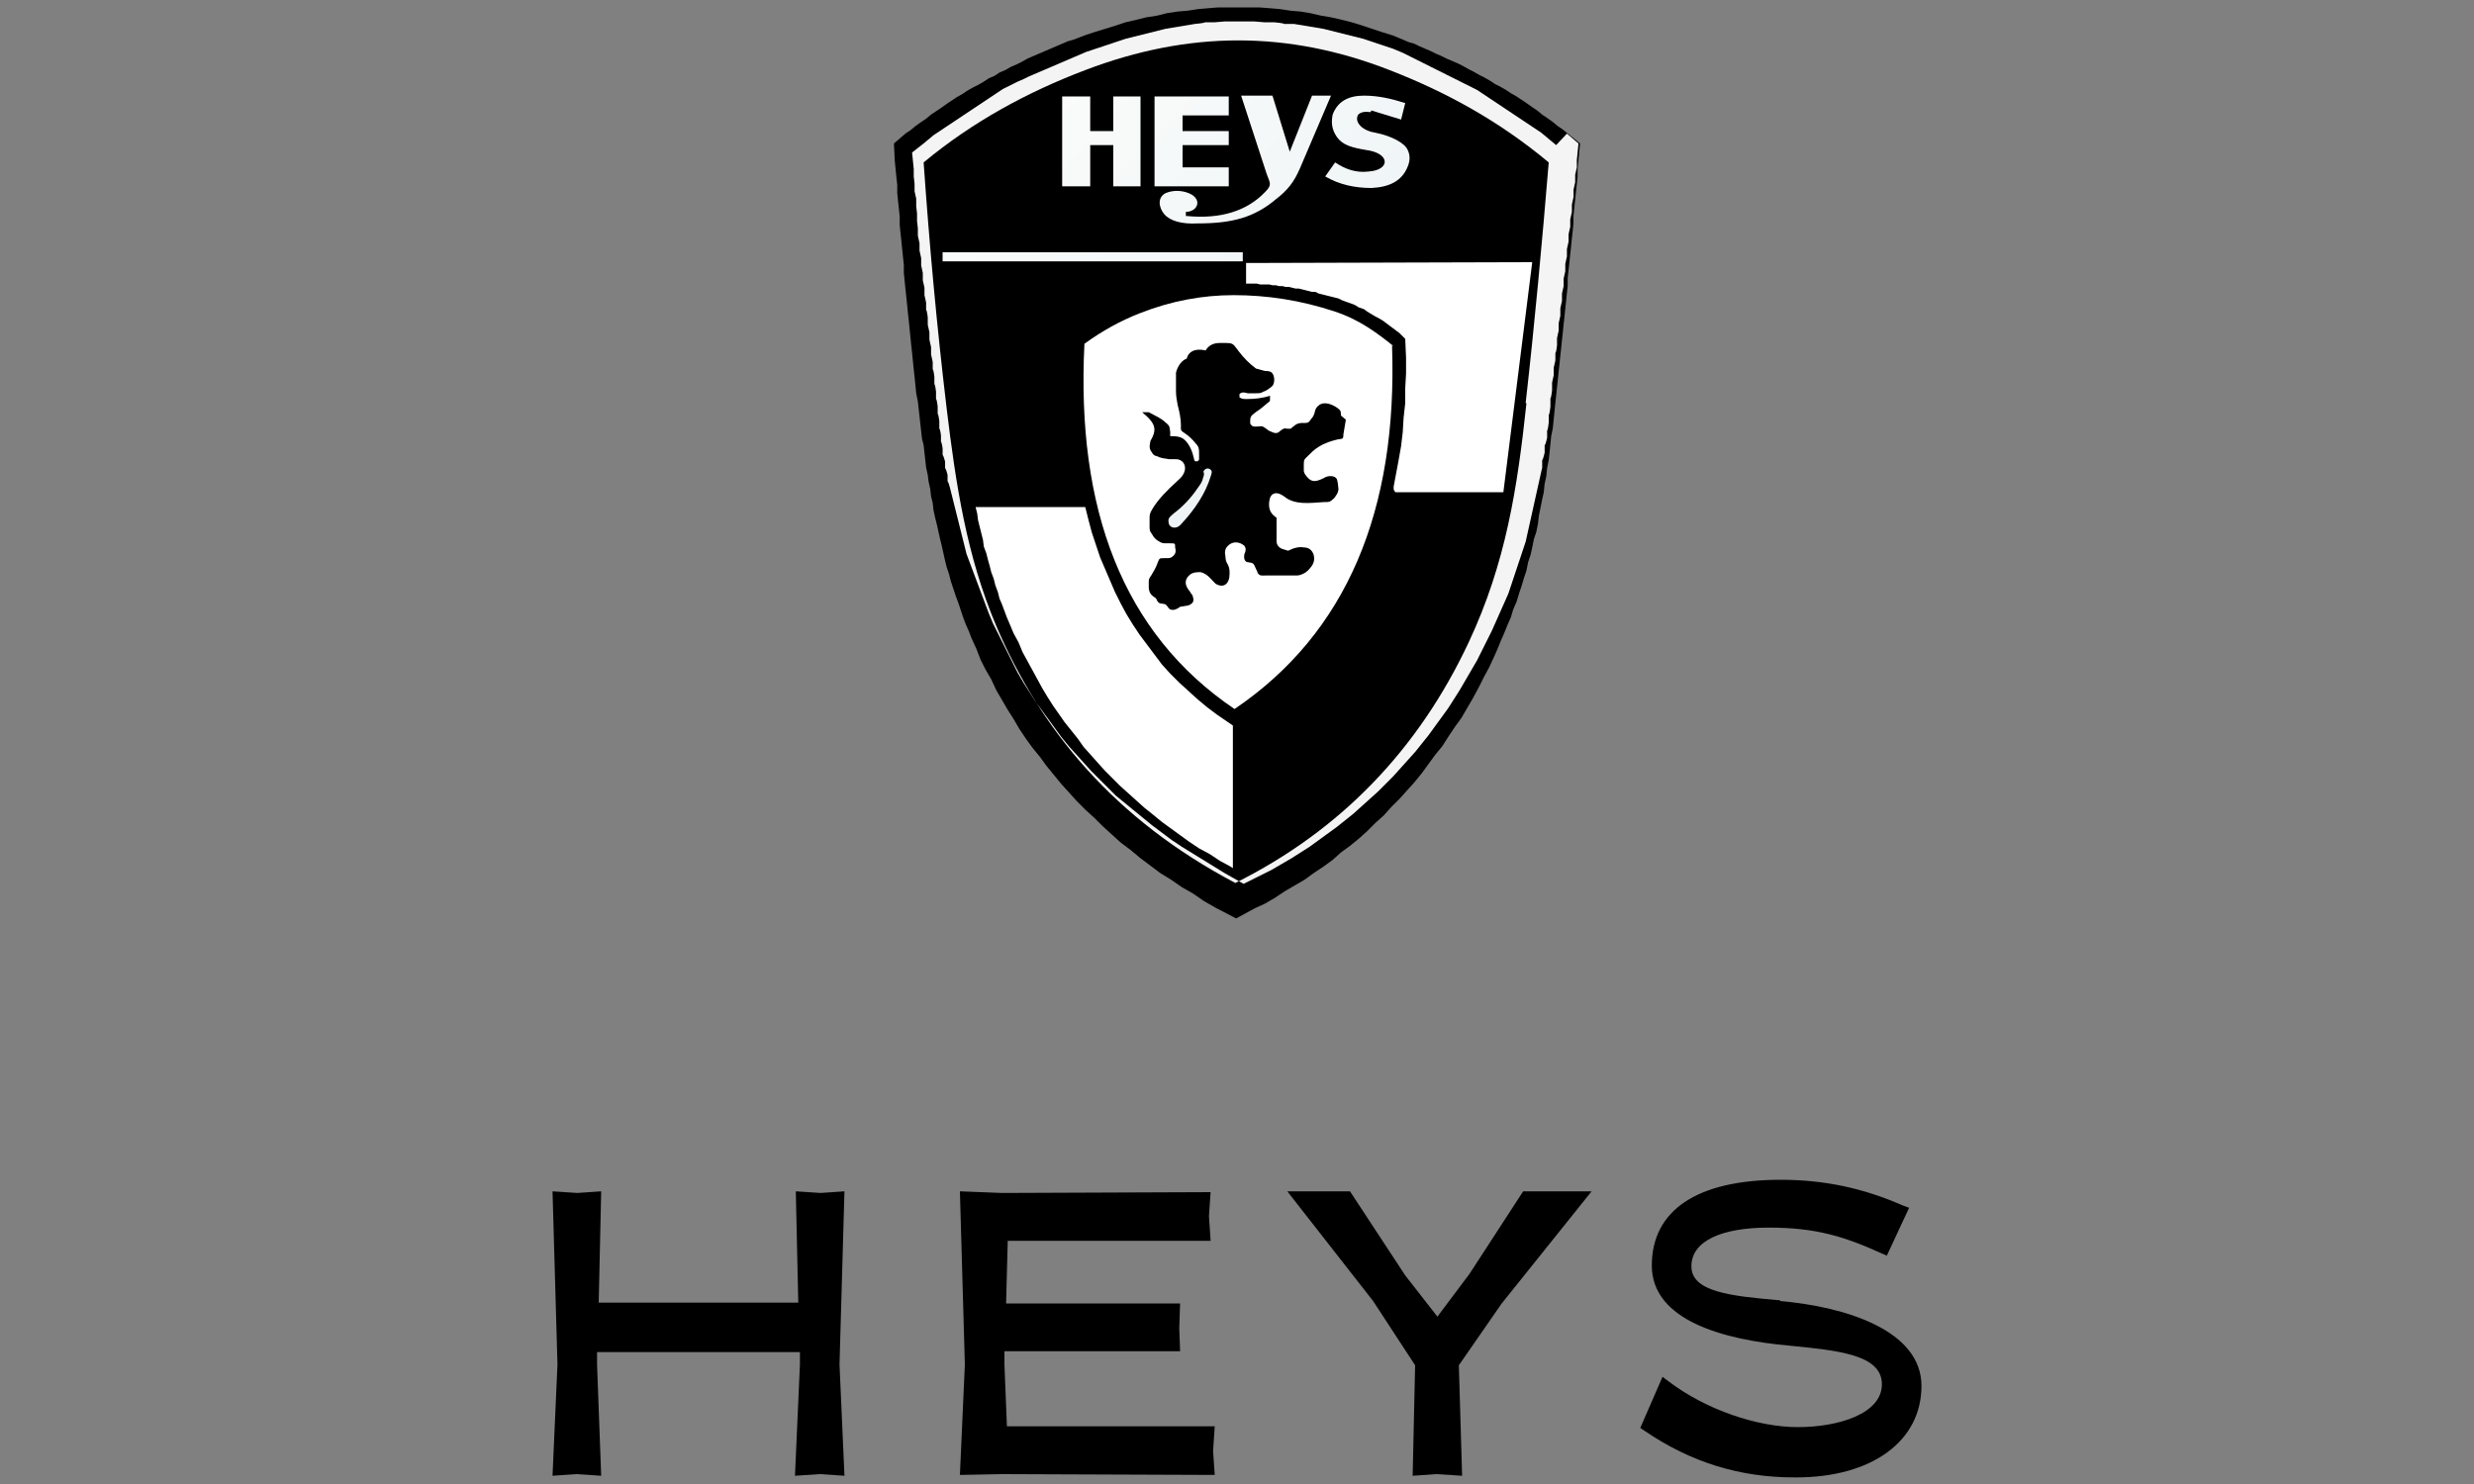
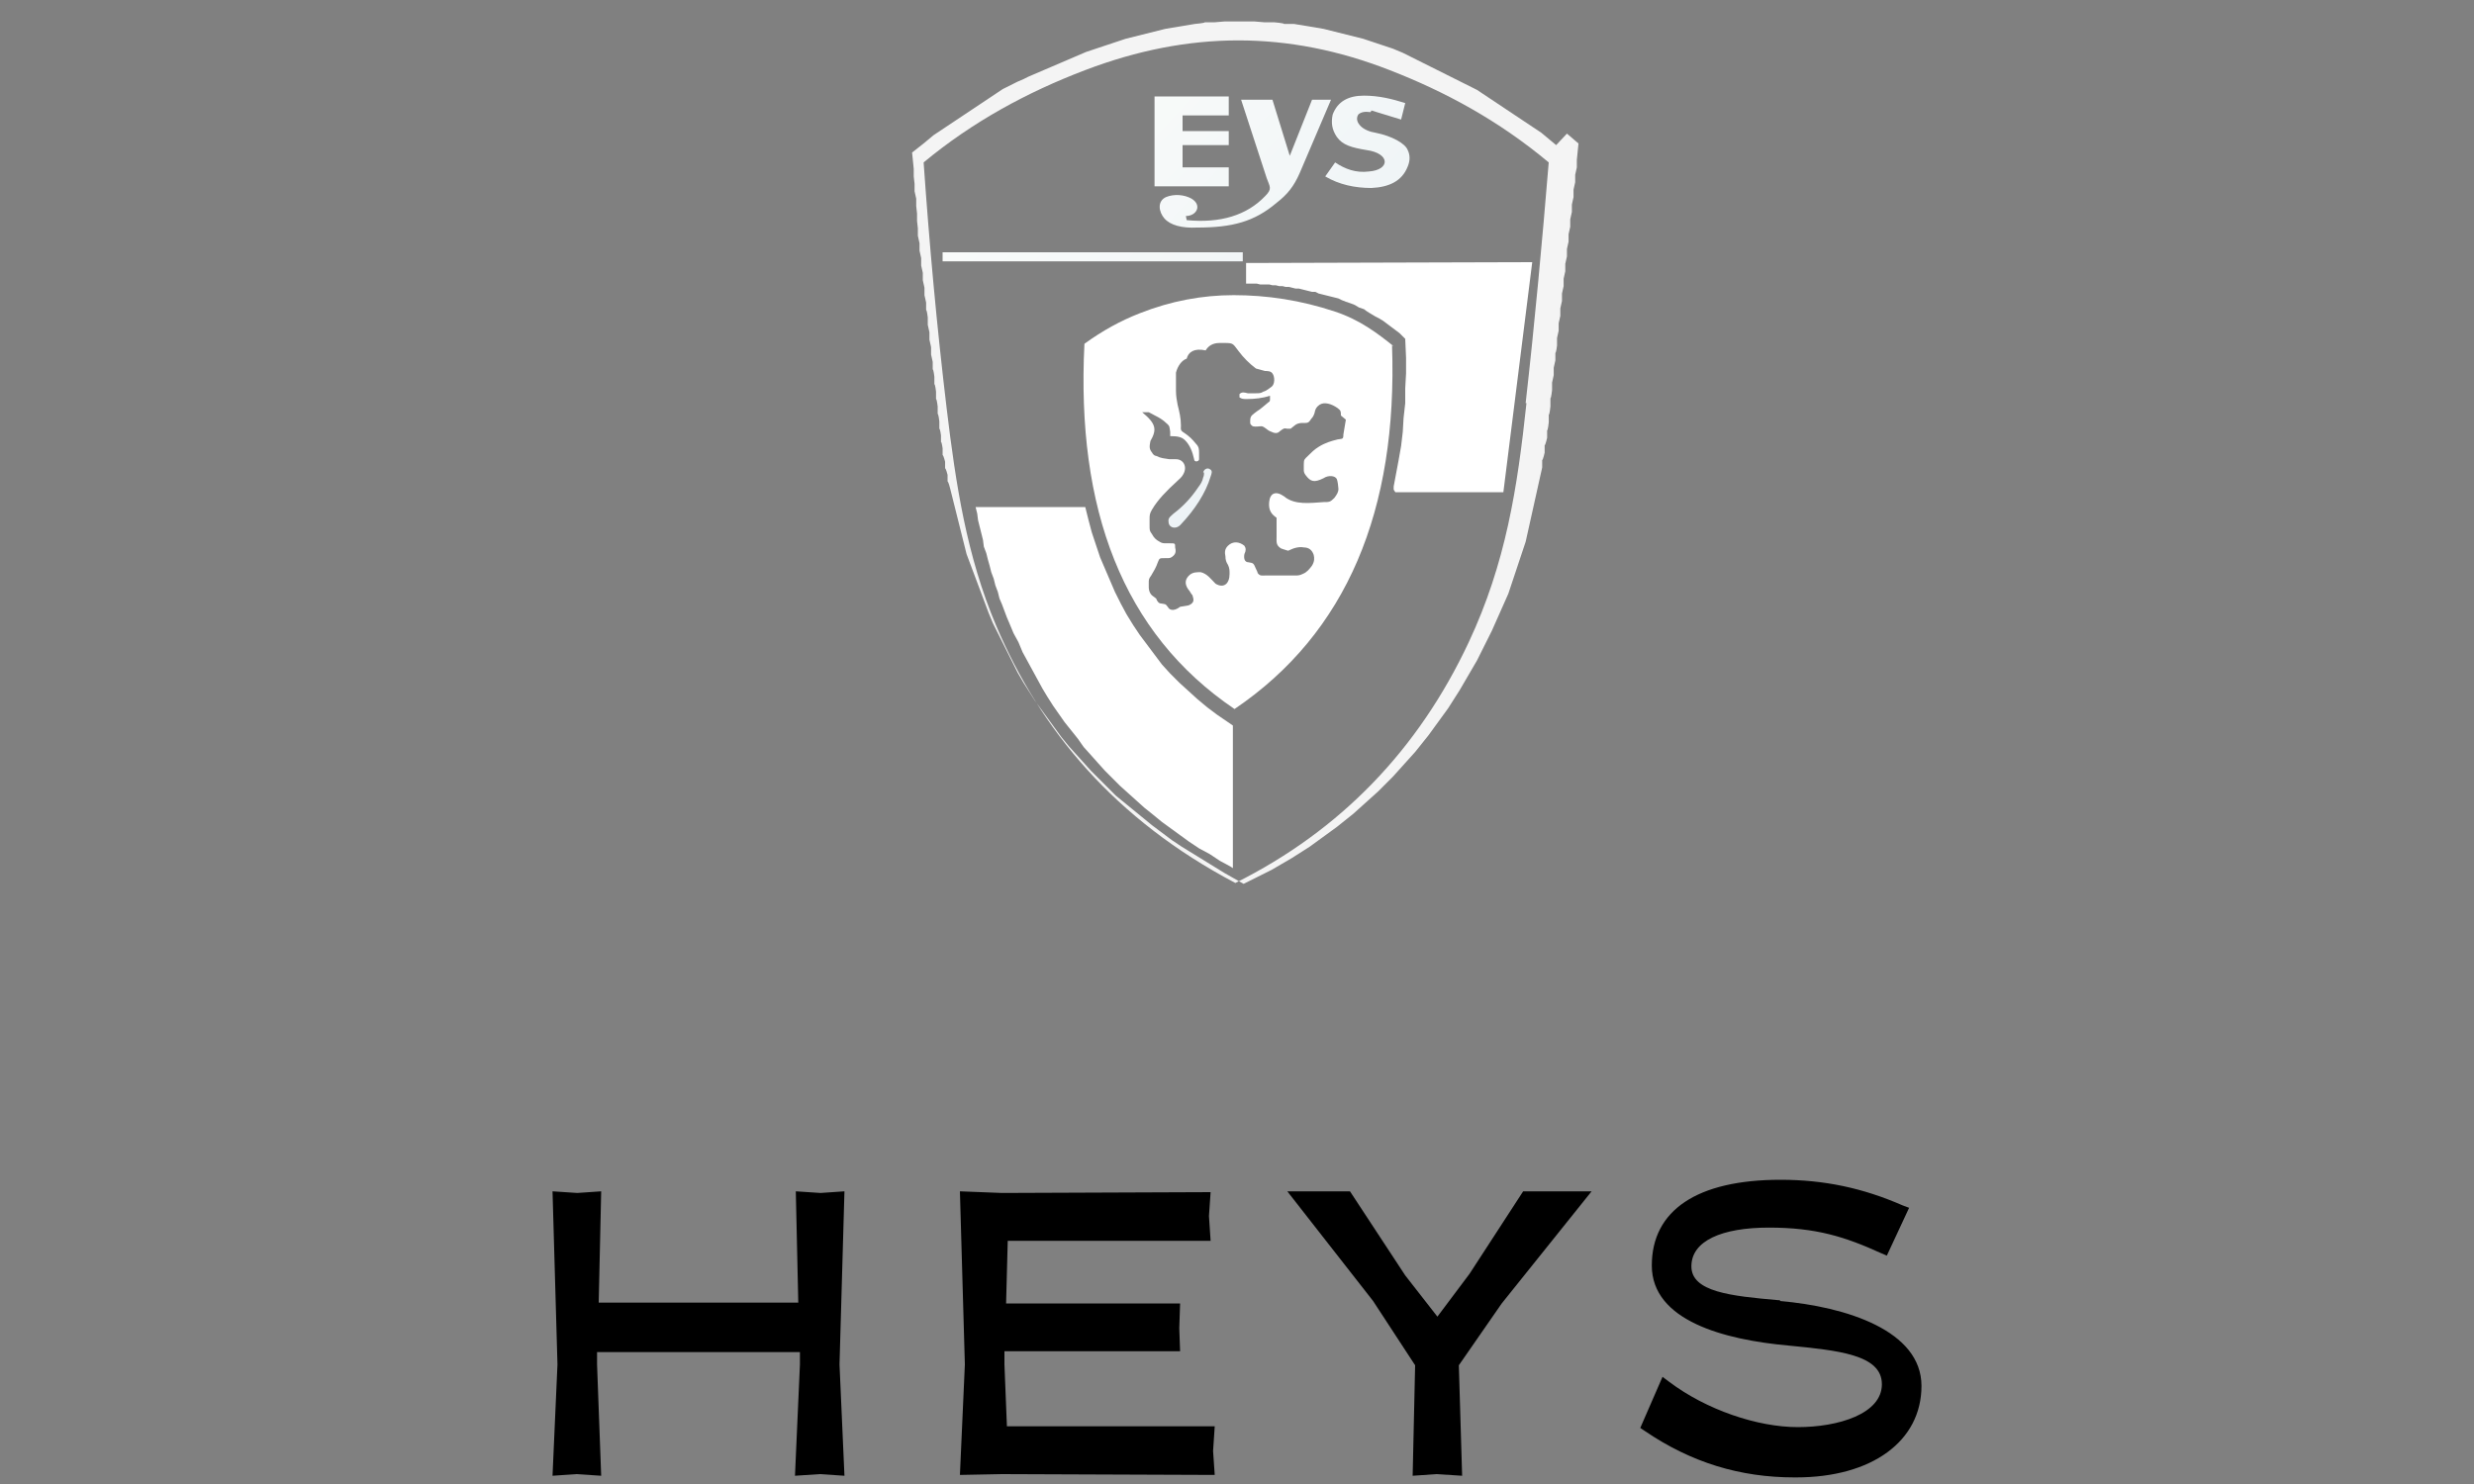
<svg xmlns="http://www.w3.org/2000/svg" xmlns:xlink="http://www.w3.org/1999/xlink" version="1.1" viewBox="0 0 300 180">
  <rect x="0" y="0" width="300" height="180" fill="#808080" stroke="none" />
  <defs>
    <style>
      .cls-1 {
        fill: url(#linear-gradient-2);
      }

      .cls-2 {
        fill: #fff;
      }

      .cls-3 {
        fill: url(#linear-gradient-4);
      }

      .cls-4 {
        fill: url(#linear-gradient-3);
      }

      .cls-5 {
        fill: url(#linear-gradient-5);
      }

      .cls-6 {
        fill: url(#linear-gradient-6);
      }

      .cls-7 {
        fill: #f4f4f4;
      }

      .cls-8 {
        fill-rule: evenodd;
      }

      .cls-9 {
        fill: url(#linear-gradient);
      }
    </style>
    <linearGradient id="linear-gradient" x1="114.8" y1="-.4" x2="206.1" y2="84.9" gradientUnits="userSpaceOnUse">
      <stop offset="0" stop-color="#fffffc" />
      <stop offset=".7" stop-color="#e7eff4" />
      <stop offset="1" stop-color="#dbe8f0" />
    </linearGradient>
    <linearGradient id="linear-gradient-2" x1="107" y1="7.3" x2="198.3" y2="92.6" xlink:href="#linear-gradient" />
    <linearGradient id="linear-gradient-3" x1="122.2" y1="-8.2" x2="213.4" y2="77.1" xlink:href="#linear-gradient" />
    <linearGradient id="linear-gradient-4" x1="119.9" y1="-5.8" x2="211.2" y2="79.5" xlink:href="#linear-gradient" />
    <linearGradient id="linear-gradient-5" x1="129.9" y1="-16.5" x2="221.2" y2="68.8" xlink:href="#linear-gradient" />
    <linearGradient id="linear-gradient-6" x1="98.3" y1="17.3" x2="189.6" y2="102.6" xlink:href="#linear-gradient" />
  </defs>
  <g>
    <g id="Karl_Lagerfeld">
      <g>
        <g>
-           <polygon class="cls-8" points="111.7 14.8 112.3 14.4 112.9 13.9 113.5 13.5 114.1 13.1 114.8 12.6 115.4 12.2 116 11.8 116.7 11.4 117.3 11 118 10.6 118.6 10.3 119.3 9.9 119.9 9.5 120.6 9.2 121.2 8.8 121.9 8.5 122.6 8.1 123.3 7.8 123.9 7.5 124.6 7.1 125.3 6.8 126 6.5 126.7 6.2 127.4 5.9 128.1 5.6 128.8 5.3 129.5 5 130.2 4.8 131.5 4.3 132.7 3.9 134 3.5 135.3 3.1 136.5 2.7 137.8 2.4 139 2.1 140.3 1.9 141.5 1.6 142.8 1.4 144 1.3 145.3 1.1 146.5 1 147.7 .9 149 .9 150.2 .9 151.5 .9 152.7 .9 154 1 155.2 1.1 156.5 1.3 157.7 1.4 158.9 1.6 160.2 1.9 161.4 2.1 162.7 2.4 163.9 2.7 165.2 3.1 166.4 3.5 167.6 3.9 168.9 4.3 170.1 4.8 170.8 5.1 171.5 5.3 172.1 5.6 172.8 5.9 173.5 6.2 174.1 6.5 174.8 6.8 175.4 7.1 176.1 7.4 176.8 7.7 177.4 8 178.1 8.4 178.7 8.7 179.4 9.1 180 9.4 180.7 9.8 181.3 10.2 181.9 10.5 182.6 10.9 183.2 11.3 183.9 11.7 184.5 12.1 185.1 12.5 185.8 13 186.4 13.4 187 13.9 187.6 14.3 188.3 14.8 188.9 15.3 189.5 15.7 190.1 16.2 191.6 17.4 191.4 19.5 191.3 20.5 191.3 21.4 191.2 22.4 191.1 23.3 191 24.3 190.9 25.2 190.8 26.2 190.8 27.1 190.7 28.1 190.6 29 190.5 30 190.4 30.9 190.3 31.9 190.2 32.8 190.1 33.7 190.1 34.7 190 35.6 189.9 36.6 189.8 37.5 189.7 38.5 189.6 39.4 189.5 40.4 189.4 41.3 189.3 42.3 189.2 43.2 189.1 44.2 189 45.1 188.9 46.1 188.8 47 188.7 48 188.6 48.9 188.5 49.9 188.4 50.9 188.3 51.9 188.1 52.9 188 53.9 187.9 54.9 187.8 55.8 187.6 56.8 187.5 57.8 187.3 58.7 187.2 59.7 187 60.6 186.8 61.6 186.6 62.6 186.5 63.5 186.3 64.5 186 65.4 185.8 66.4 185.6 67.3 185.3 68.2 185.1 69.2 184.8 70.1 184.5 71.1 184.2 72 183.9 73 183.5 73.9 183.2 74.9 182.8 75.8 182.4 76.8 182 77.7 181.6 78.7 181.2 79.6 180.6 80.9 179.9 82.2 179.3 83.4 178.6 84.7 177.9 85.9 177.2 87.1 176.4 88.2 175.6 89.4 174.9 90.5 174 91.6 173.2 92.7 172.4 93.8 171.5 94.9 170.6 95.9 169.7 96.9 168.7 97.9 167.8 98.9 166.8 99.8 165.8 100.8 164.8 101.7 163.7 102.6 162.6 103.4 161.6 104.3 160.5 105.1 159.3 105.9 158.2 106.7 157 107.4 155.8 108.1 154.6 108.9 153.4 109.6 152.1 110.2 149.9 111.4 147.4 110.1 146 109.3 144.7 108.4 143.3 107.6 142 106.7 140.7 105.9 139.5 105 138.3 104.1 137.1 103.1 135.9 102.2 134.8 101.2 133.7 100.2 132.7 99.2 131.6 98.2 130.6 97.2 129.7 96.2 128.7 95.1 127.8 94 126.9 92.9 126.1 91.8 125.2 90.7 124.4 89.6 123.6 88.4 122.9 87.2 122.2 86.1 121.5 84.9 120.8 83.7 120.2 82.4 119.5 81.2 118.9 80 118.4 78.7 117.8 77.4 117.5 76.6 117.1 75.7 116.8 74.9 116.5 74 116.2 73.1 115.9 72.3 115.6 71.4 115.3 70.5 115.1 69.7 114.8 68.8 114.6 68 114.4 67.1 114.2 66.2 114 65.4 113.8 64.5 113.6 63.6 113.4 62.8 113.2 61.9 113.1 61 112.9 60.2 112.8 59.3 112.6 58.4 112.5 57.6 112.3 56.7 112.2 55.8 112.1 54.9 112 54 111.8 53.2 111.7 52.3 111.6 51.4 111.5 50.5 111.4 49.6 111.3 48.7 111.1 47.7 111 46.7 110.9 45.7 110.8 44.8 110.7 43.8 110.6 42.8 110.5 41.9 110.4 40.9 110.3 39.9 110.2 38.9 110.1 38 110 37 109.9 36 109.8 35.1 109.7 34.1 109.6 33.1 109.6 32.1 109.5 31.2 109.4 30.2 109.3 29.2 109.2 28.3 109.1 27.3 109.1 26.3 109 25.3 108.9 24.4 108.8 23.4 108.8 22.4 108.7 21.5 108.6 20.5 108.5 19.5 108.4 17.4 109.8 16.2 110.4 15.8 111 15.3 111.7 14.8 111.7 14.8" />
          <g>
            <polygon class="cls-2" points="147.6 86.7 146.4 85.8 145.2 84.8 144.1 83.8 143 82.8 141.9 81.7 140.9 80.6 140 79.4 139.1 78.2 138.2 77 137.4 75.8 136.6 74.5 135.9 73.2 135.2 71.8 134.6 70.4 134 69 133.4 67.6 132.9 66.1 132.4 64.6 132 63.1 131.6 61.5 131.6 61.5 118.3 61.5 118.3 61.5 118.5 62.3 118.6 63.1 118.8 63.9 119 64.7 119.2 65.5 119.3 66.3 119.6 67.1 119.8 67.9 120 68.6 120.2 69.4 120.5 70.2 120.7 71 121 71.8 121.2 72.6 121.5 73.3 121.8 74.1 122.1 74.9 122.4 75.6 122.9 76.8 123.5 77.9 124 79.1 124.6 80.2 125.2 81.3 125.8 82.4 126.4 83.5 127 84.5 127.7 85.6 128.4 86.6 129.1 87.6 129.9 88.6 130.7 89.6 131.4 90.6 132.3 91.6 133.1 92.5 134 93.5 134.9 94.4 135.8 95.3 136.8 96.2 137.8 97.1 138.8 98 139.8 98.8 140.9 99.7 142 100.5 143.1 101.3 144.2 102.1 145.4 102.9 146.7 103.6 147.9 104.4 149.2 105.1 149.5 105.3 149.5 88 149.5 88 147.6 86.7" />
-             <polygon class="cls-9" points="132.2 17.6 135 17.6 135 22.6 138.3 22.6 138.3 11.7 135 11.7 135 15.9 132.2 15.9 132.2 11.7 128.8 11.7 128.8 22.6 132.2 22.6 132.2 17.6" />
            <rect class="cls-1" x="114.3" y="30.6" width="36.4" height="1.1" />
-             <path class="cls-4" d="M143.8,26.2v-.5c1.3,0,2-1.3.7-2.1-.9-.5-2.1-.6-3.1-.2-1.1.5-.9,1.8-.2,2.6.7.8,2.1,1.2,4,1.1,4.2,0,6.9-.7,9.6-3,1.3-1,2.1-2,2.8-3.6l3.8-8.9h-2.3l-2.7,6.8-2.1-6.8h-3.8l3.1,9.5c.4,1.1.7,1.3-.2,2.2-2.2,2.3-5.4,3.3-9.5,2.9Z" />
+             <path class="cls-4" d="M143.8,26.2c1.3,0,2-1.3.7-2.1-.9-.5-2.1-.6-3.1-.2-1.1.5-.9,1.8-.2,2.6.7.8,2.1,1.2,4,1.1,4.2,0,6.9-.7,9.6-3,1.3-1,2.1-2,2.8-3.6l3.8-8.9h-2.3l-2.7,6.8-2.1-6.8h-3.8l3.1,9.5c.4,1.1.7,1.3-.2,2.2-2.2,2.3-5.4,3.3-9.5,2.9Z" />
            <polygon class="cls-3" points="149 20.3 143.4 20.3 143.4 17.6 149 17.6 149 15.9 143.4 15.9 143.4 14 149 14 149 11.7 140 11.7 140 22.6 149 22.6 149 20.3" />
            <polygon class="cls-2" points="151.1 34.4 151.2 34.4 151.6 34.4 152 34.4 152.4 34.4 152.8 34.5 153.2 34.5 153.6 34.5 153.9 34.5 154.3 34.6 154.7 34.6 155.1 34.7 155.5 34.7 155.9 34.8 156.3 34.8 156.7 34.9 157.1 35 157.5 35 157.9 35.1 158.3 35.2 158.7 35.3 159.1 35.4 159.5 35.4 159.9 35.6 160.3 35.7 160.7 35.8 161.1 35.9 161.5 36 161.9 36.1 162.3 36.2 162.7 36.4 163.2 36.6 163.8 36.8 164.3 37 164.8 37.3 165.4 37.5 165.8 37.8 166.3 38.1 166.8 38.4 167.2 38.6 167.7 38.9 168.1 39.2 168.5 39.5 168.9 39.8 169.3 40.1 169.7 40.4 170.4 41.1 170.5 43.4 170.5 45.3 170.4 47.1 170.4 48.9 170.2 50.7 170.1 52.4 169.9 54.1 169.6 55.8 169.3 57.4 169 59 169 59.4 169.2 59.7 182.3 59.7 185.8 31.8 151.1 31.9 151.1 34.4" />
            <path class="cls-5" d="M166.3,13.4l3.6,1.1.5-2c-1.6-.5-3.2-.9-5-.9-1.9,0-3.2.7-3.8,2.3-.2,1-.1,1.8.5,2.7.7,1,1.8,1.3,3.6,1.6,2.9.4,2.9,2.4.3,2.6-1.6.2-2.9-.3-4.1-1.1l-1.2,1.7c1.7,1,3.6,1.4,5.6,1.4,2.1-.1,3.7-.8,4.4-2.6.3-.7.3-1.4,0-2-.3-.8-1.9-1.7-3.9-2.1-.7-.1-1.4-.4-1.8-.8-.4-.4-.6-.9-.3-1.4.3-.3.8-.4,1.5-.3Z" />
            <path class="cls-7" d="M188.7,17.6l-.6-.5-.6-.5-.6-.5-.6-.4-.6-.4-.6-.4-.6-.4-.6-.4-.6-.4-.6-.4-.6-.4-.6-.4-.6-.4-.6-.4-.6-.4-.6-.4-.6-.3-.6-.3-.6-.3-.6-.3-.6-.3-.6-.3-.6-.3-.6-.3-.6-.3-.6-.3-.6-.3-.6-.3-.6-.3-.6-.3-.6-.3-1.2-.5-1.2-.4-1.2-.4-1.2-.4-1.2-.3-1.2-.3-1.2-.3-1.2-.3-1.2-.2-1.2-.2-1.2-.2h-1.2c0-.1-1.2-.2-1.2-.2h-1.2c0,0-1.2-.1-1.2-.1h-1.2s-1.2,0-1.2,0h-1.2s-1.2.1-1.2.1h-1.2c0,.1-1.2.2-1.2.2l-1.2.2-1.2.2-1.2.2-1.2.3-1.2.3-1.2.3-1.2.3-1.2.4-1.2.4-1.2.4-1.2.4-.7.3-.7.3-.7.3-.7.3-.7.3-.7.3-.7.3-.7.3-.7.3-.7.3-.6.3-.7.3-.6.3-.6.3-.6.3-.6.4-.6.4-.6.4-.6.4-.6.4-.6.4-.6.4-.6.4-.6.4-.6.4-.6.4-.6.4-.6.4-.6.4-.6.5-.6.5-1.4,1.1.2,2v.9c0,0,.1.9.1.9v.9c0,0,.2.9.2.9v.9c0,0,.1.9.1.9v.9c0,0,.1.9.1.9v.9c0,0,.2.9.2.9v.9c0,0,.2.9.2.9v.9c0,0,.2.9.2.9v.9c0,0,.2.9.2.9v.9c0,0,.2.9.2.9v.9c.1,0,.2.9.2.9v.9c0,0,.2.9.2.9v.9c0,0,.2.9.2.9v.9c0,0,.2.9.2.9v.9c.1,0,.2.9.2.9v.9c.1,0,.2.9.2.9v.9c.1,0,.2.9.2.9v.9c.1,0,.2.9.2.9v.9c.1,0,.2.8.2.8v.8c.1,0,.2.8.2.8v.8c.1,0,.3.8.3.8v.8c.1,0,.3.8.3.8v.8c.1,0,.3.8.3.8l.2.8.2.8.2.8.2.8.2.8.2.8.2.8.2.8.2.8.2.8.3.8.3.8.3.8.3.8.3.8.3.8.3.8.3.8.3.8.5,1.2.6,1.2.6,1.2.6,1.2.6,1.2.6,1.2.7,1.2.7,1.1.7,1.1.8,1.1.8,1.1.8,1.1.8,1.1.9,1.1.9,1,.9,1,.9,1,1,1,1,1,1,1,1.1.9,1.1.9,1.1.9,1.1.9,1.2.9,1.2.9,1.2.8,1.3.8,1.3.8,1.3.8,1.3.8,2.3,1.3,2.2-1.1,1.2-.6,1.2-.7,1.2-.7,1.1-.7,1.1-.7,1.1-.8,1.1-.8,1.1-.8,1-.8,1-.8,1-.9,1-.9,1-.9.9-.9.9-.9.9-1,.9-1,.9-1,.8-1,.8-1,.8-1.1.8-1.1.8-1.1.7-1.1.7-1.1.7-1.2.7-1.2.7-1.2.6-1.2.6-1.2.6-1.2.4-.9.4-.9.4-.9.4-.9.4-.9.3-.9.3-.9.3-.9.3-.9.3-.9.3-.9.3-.9.2-.9.2-.9.2-.9.2-.9.2-.9.2-.9.2-.9.2-.9.2-.9.2-.9v-.9c.1,0,.3-.9.3-.9v-.9c.1,0,.3-.9.3-.9v-.9c.1,0,.2-1,.2-1v-.9c.1,0,.2-1,.2-1v-1c.1,0,.2-1,.2-1v-.9c0,0,.2-.9.2-.9v-.9c0,0,.2-.9.2-.9v-.9c.1,0,.2-.9.2-.9v-.9c0,0,.2-.9.2-.9v-.9c0,0,.2-.9.2-.9v-.9c0,0,.2-.9.2-.9v-.9c0,0,.2-.9.2-.9v-.9c0,0,.2-.9.2-.9v-.9c0,0,.2-.9.2-.9v-.9c0,0,.2-.9.2-.9v-.9c0,0,.2-.9.2-.9v-.9c0,0,.2-.9.2-.9v-.9c0,0,.2-.9.2-.9v-.9c0,0,.2-.9.2-.9v-.9c0,0,.2-.9.2-.9v-.9c0,0,.2-2,.2-2l-1.4-1.2ZM185.1,48.9c-1.1,10.3-2.5,19.4-7,29-6.1,13-15.5,22.8-28.3,29.2-14.6-7.7-23.6-18.5-29-31.2-3.6-8.5-4.9-17.2-6-26.3-1.2-10-2.1-19.9-2.8-29.9,5.9-4.9,12.5-8.5,19.6-11.2,12.6-4.8,24.6-4.8,36.9,0,6.7,2.6,13.2,6.1,19.3,11.2-.8,9.7-1.7,19.5-2.8,29.2Z" />
            <path class="cls-2" d="M169,42c-2-1.6-4.1-3.2-7.1-4.2-4.2-1.4-8.3-2-12.3-2-3.8,0-7.6.7-11.4,2.2-2.3.9-4.5,2.1-6.7,3.7-1,20,4.6,35.1,18.2,44.3,13.6-9.2,19.8-24.1,19.1-44.1ZM163.2,50.9l-.3,1.8c0,.6-.1.5-.7.6-.8.2-1.5.4-2.3.9-.5.3-.9.7-1.3,1.1-.4.4-.5.4-.5,1v.6c0,.3,0,.4.2.7.6.8,1,1,2.2.4.6-.4,1.4-.3,1.6.1.1.2.2,1,.2,1.2,0,.4-.2.7-.5,1.1-.5.5-.6.5-1.3.5-1.6.1-3.5.4-4.8-.7-1-.7-1.7-.4-1.8.7-.1,1,.3,1.5.9,1.9v2.3c0,.6-.1,1,.5,1.4.2.1.6.2.9.3.8-.4,1.4-.5,1.9-.4.6,0,1,.3,1.2.9.1.4.1.8-.2,1.3-.3.4-.6.8-1.1,1-.4.2-.6.2-.9.2h-3.6c-.5,0-.7.1-1-.3,0-.1-.1-.3-.2-.5-.3-.7-.3-.7-.9-.8-.5,0-.6-.5-.5-1,.2-.4.2-.7,0-1-.6-.5-1.4-.6-2,0-.4.4-.4.8-.3,1.3,0,.4.1.7.3,1,.2.4.2.7.2,1.1,0,1.2-.7,1.8-1.7,1.2-.6-.6-1-1.2-1.8-1.4-.5,0-.9,0-1.3.3-.6.5-.7,1.1-.2,1.8.2.2.3.5.5.7.2.6.2.9-.4,1.2-.3.1-.6.1-1.1.2-.5.4-1.2.6-1.5,0-.3-.4-.3-.3-.8-.4-.3,0-.5-.3-.6-.6l-.4-.3c-.3-.2-.5-.6-.5-1.1v-.5c0-.4,0-.5.3-.9.3-.5.6-1,.8-1.6.2-.5.2-.5.8-.5h.3c.3,0,.5,0,.8-.3.3-.3.3-.6.2-1,0-.5,0-.5-.6-.5h-.5c-.3,0-.5,0-.8-.2-.4-.2-.7-.5-.9-.9-.3-.4-.3-.5-.3-1v-.8c0-.5,0-.7.3-1.2.7-1.2,1.8-2.3,3-3.4.3-.3.6-.5.8-.9.5-.9,0-1.8-.9-1.8h-.8c-.6-.1-1-.1-1.6-.4-.2,0-.4-.2-.5-.4-.4-.5-.3-.8-.2-1.4.8-1.4.7-2.1-1-3.5h.8c.7.4,1.5.7,2.1,1.3.5.4.4.5.5,1.1v.5c.9,0,1.4.1,1.8.5.6.6.9,1.4,1.1,2.3,0,.4.6.3.6,0v-.7c0-.5,0-.8-.4-1.2-.4-.5-.8-.9-1.4-1.3-.5-.3-.4-.4-.4-.9,0-.9-.2-1.7-.4-2.5-.1-.6-.2-1-.2-1.7v-2.2c.2-.8.7-1.5,1.3-1.7.2-.8.9-1.3,2.3-1,.3-.5.8-.9,1.7-.9h.6c1.1,0,1,.1,1.7,1,.6.8,1.3,1.5,2.1,2.1.4.1.7.2,1.1.3.3,0,.7,0,.9.3.3.4.3,1.3-.1,1.6-.3.2-.6.5-1,.6-.3.2-.5.2-.9.2h-1c-.4-.1-.7-.2-1,.1,0,.2,0,.3,0,.4.3.2.5.2.9.2.9,0,1.9-.1,2.8-.4v.4c0,.2,0,.3-.2.4-.5.4-.9.8-1.4,1.1-.5.4-.8.5-.8,1.1s0,.2,0,.3c0,.2.2.3.3.4.4.1.7,0,1.1,0,.4.1.7.5,1,.6.6.3.9.3,1.2,0,.4-.3.5-.4.9-.3h.4l.5-.4c.2-.2.6-.3.9-.3h.4c.4,0,.5-.2.7-.5.2-.2.3-.4.4-.7.1-.5.2-.7.6-1,.6-.4,1.5-.1,2.2.4.4.3.4.4.4.9Z" />
            <path class="cls-6" d="M146,57.3c0,.2,0,.4-.1.6-.1.5-.3.8-.6,1.2-.8,1.2-1.8,2.3-3,3.2-.3.3-.7.5-.6,1,0,.7.9,1,1.5.3,1.7-1.8,3-3.8,3.6-5.8.1-.3.3-.7-.1-.9-.3-.2-.7,0-.8.4Z" />
          </g>
        </g>
        <g>
          <polygon points="102.4 144.5 99.5 144.7 96.5 144.5 96.8 158 72.6 158 72.9 144.5 70 144.7 67 144.5 67.6 165.5 67 179 69.9 178.8 72.9 179 72.4 165.5 72.4 164 97 164 97 165.5 96.4 179 99.4 178.8 102.4 179 101.8 165.5 102.4 144.5" />
          <polygon points="147.3 173 122.1 173 121.8 165.5 121.8 163.9 143.1 163.9 143 161.1 143.1 158.1 122 158.1 122.2 150.5 146.8 150.5 146.6 147.5 146.8 144.6 121.5 144.7 116.4 144.5 117 165.5 116.4 178.9 121.5 178.8 147.3 178.9 147.1 176 147.3 173" />
          <polygon points="178.2 154.5 174.3 159.7 170.4 154.7 163.7 144.5 156.1 144.5 166.5 157.8 171.6 165.6 171.3 179 174.2 178.8 177.3 179 176.9 165.6 182.1 158.1 193 144.5 184.7 144.5 178.2 154.5" />
          <path d="M215.9,157.7h-.3s0,0,0,0c-5.7-.5-10.5-1-10.5-4.1s3.7-4.7,9.4-4.7,9.2,1.1,13.6,3.1l.7.3,2.7-5.8-.8-.3c-4.8-2.1-9.5-3.1-14.8-3.1-10.1,0-15.6,3.7-15.6,10.4s8.8,9,16.5,9.7c6.1.6,11.4,1.1,11.4,4.7s-5.3,5.2-10.2,5.2-11.1-2.1-15.6-5.5l-.8-.6-2.7,6.2.6.4c5.6,3.8,11.5,5.6,18.1,5.6h.2c9.2,0,15.2-4.4,15.2-11.1s-9.1-9.6-17.2-10.3Z" />
        </g>
      </g>
    </g>
  </g>
</svg>